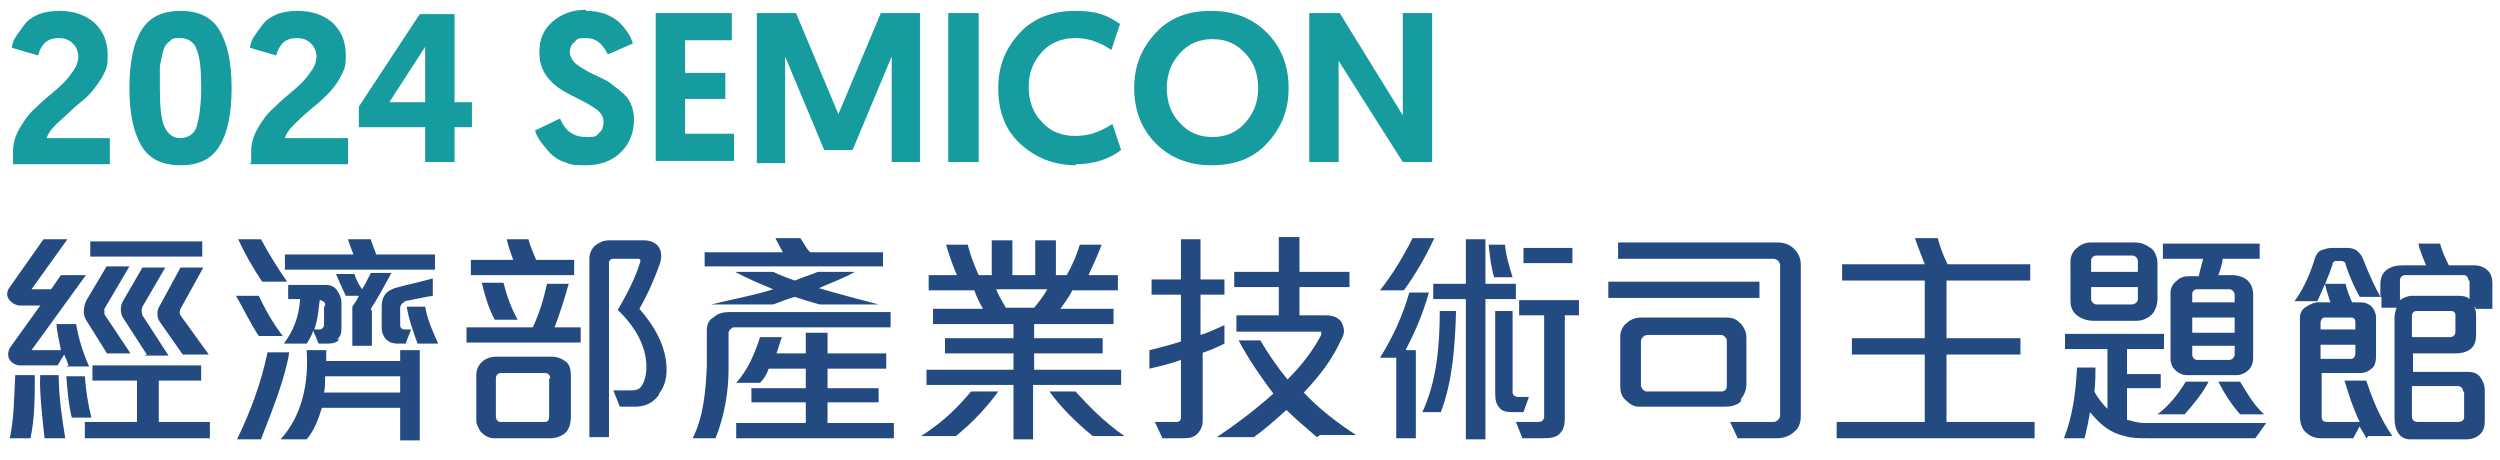
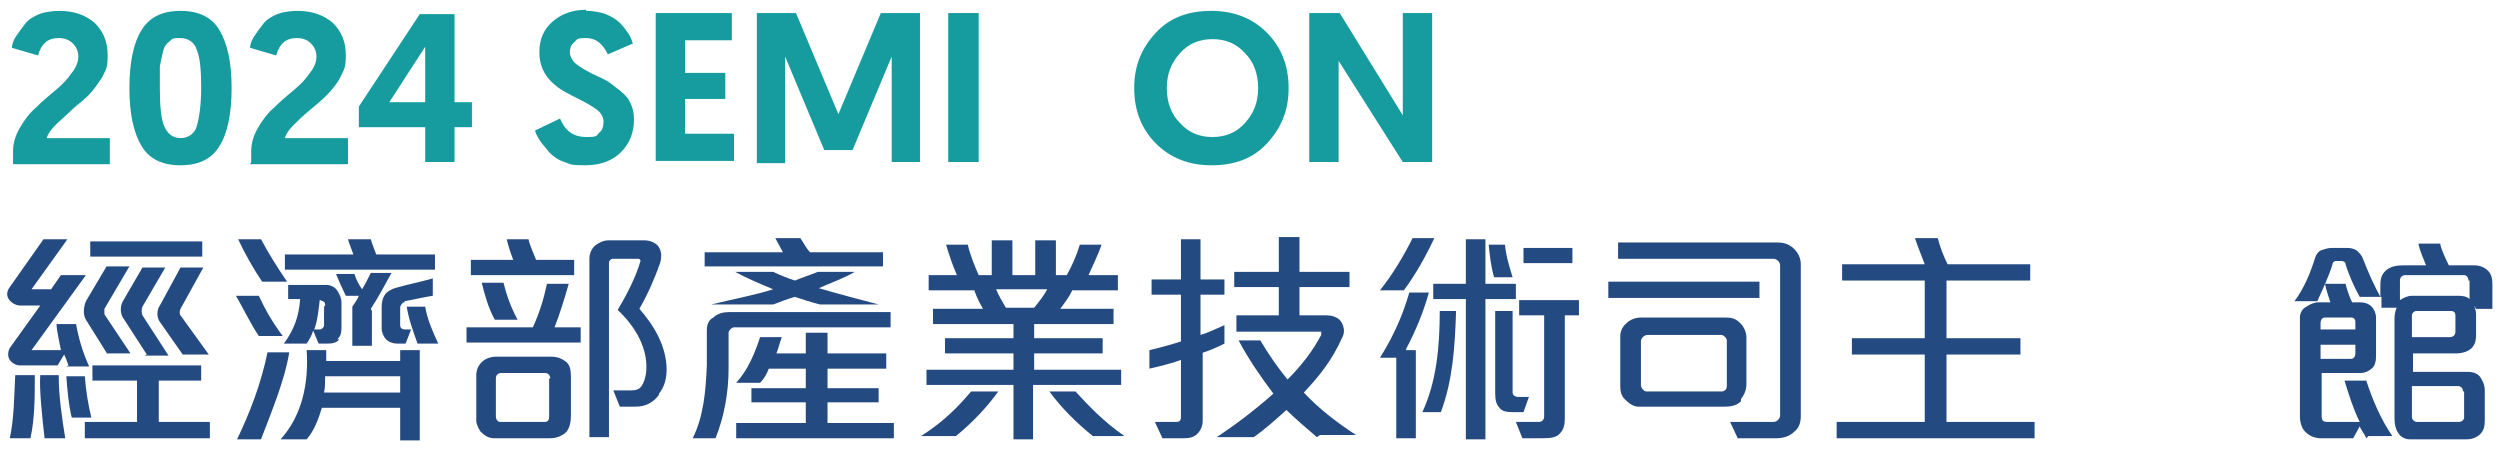
<svg xmlns="http://www.w3.org/2000/svg" version="1.1" viewBox="0 0 229.9 42.3">
  <defs>
    <style>
      .cls-1 {
        fill: #169c9f;
      }

      .cls-2 {
        fill: #244a82;
      }
    </style>
  </defs>
  <g>
    <g id="_圖層_1" data-name="圖層_1">
      <g>
        <path class="cls-1" d="M1.2,14.9v-1c0-.7.2-1.4.6-2.1s.9-1.4,1.5-1.9c.6-.6,1.2-1.1,1.8-1.6s1.1-1,1.5-1.6c.4-.5.6-1,.6-1.5s-.2-.9-.5-1.2-.7-.5-1.3-.5c-1,0-1.6.5-1.9,1.6l-2.4-.7c0-.4.2-.8.4-1.1s.5-.7.8-1.1c.3-.4.8-.7,1.3-.9s1.2-.3,1.9-.3c1.3,0,2.4.4,3.2,1.1.8.8,1.2,1.7,1.2,3s-.2,1.3-.5,2c-.4.6-.8,1.2-1.3,1.7s-1.1.9-1.6,1.4-1,.9-1.4,1.3-.7.8-.8,1.2h5.8v2.4H1.2Z" />
        <path class="cls-1" d="M20.2,2.8c.7,1.2,1.1,2.9,1.1,5.3s-.4,4.2-1.1,5.3c-.7,1.2-1.9,1.8-3.6,1.8s-2.9-.6-3.6-1.8-1.1-2.9-1.1-5.3.4-4.2,1.1-5.3c.7-1.2,1.9-1.8,3.6-1.8s2.9.6,3.6,1.8ZM14.7,8.1c0,1.6.1,2.8.4,3.5s.8,1.1,1.5,1.1,1.3-.4,1.5-1.1c.2-.7.4-1.9.4-3.5s-.1-2.8-.4-3.5c-.2-.7-.8-1.1-1.5-1.1s-.7,0-1,.3c-.3.2-.5.5-.6.9-.1.4-.2.9-.3,1.4,0,.5,0,1.2,0,1.9h0Z" />
        <path class="cls-1" d="M23.1,14.9v-1c0-.7.2-1.4.6-2.1s.9-1.4,1.5-1.9c.6-.6,1.2-1.1,1.8-1.6s1.1-1,1.5-1.6c.4-.5.6-1,.6-1.5s-.2-.9-.5-1.2-.7-.5-1.3-.5c-1,0-1.6.5-1.9,1.6l-2.4-.7c0-.4.2-.8.4-1.1s.5-.7.8-1.1c.3-.4.8-.7,1.3-.9s1.2-.3,1.9-.3c1.3,0,2.4.4,3.2,1.1.8.8,1.2,1.7,1.2,3s-.2,1.3-.5,2c-.3.6-.8,1.2-1.3,1.7s-1,.9-1.6,1.4-1,.9-1.4,1.3-.7.8-.8,1.2h5.8v2.4h-9Z" />
        <path class="cls-1" d="M33,11.8v-2l5.6-8.5h3.2v8.1h1.6v2.3h-1.6v3.2h-2.7v-3.2h-6.1,0ZM35.8,9.4h3.3v-5.1l-3.3,5.1Z" />
        <path class="cls-1" d="M53.9,1c.7,0,1.2.1,1.8.3.5.2,1,.5,1.3.8s.6.7.8,1,.3.6.4.9l-2.3,1c-.5-1-1.1-1.5-2-1.5s-.8.1-1.1.4c-.3.2-.4.6-.4.9s.2.8.6,1.1c.4.3.9.6,1.5.9s1.2.5,1.7.9,1.1.8,1.5,1.3c.4.6.6,1.2.6,2,0,1.2-.4,2.2-1.2,3s-1.9,1.2-3.3,1.2-1.3-.1-1.9-.3c-.6-.2-1-.5-1.4-.9-.3-.4-.6-.7-.8-1s-.4-.6-.5-1l2.3-1.1c.5,1.2,1.3,1.7,2.4,1.7s.9-.1,1.2-.4c.3-.2.4-.6.4-1s-.2-.8-.6-1.1-.9-.6-1.5-.9c-.6-.3-1.2-.6-1.7-.9s-1.1-.8-1.5-1.4-.6-1.3-.6-2.1c0-1.2.4-2.1,1.2-2.8.8-.7,1.8-1.1,3.1-1.1Z" />
        <path class="cls-1" d="M60.3,14.9V1.2h7v2.5h-4.3v3h3.7v2.4h-3.7v3.2h4.5v2.5h-7.2Z" />
        <path class="cls-1" d="M73.2,1.2l3.9,9.3,3.9-9.3h3.6v13.7h-2.6V5.2l-3.6,8.6h-2.6l-3.6-8.6v9.8h-2.6V1.2s3.6,0,3.6,0Z" />
-         <path class="cls-1" d="M87.2,14.9V1.2h2.8v13.7h-2.8Z" />
-         <path class="cls-1" d="M99,15.2c-2.1,0-3.8-.7-5.2-2s-2-3-2-5.1.7-3.7,2-5.1c1.3-1.4,3.1-2,5.1-2s2.9.4,4.1,1.2l-.8,2.4c-1-.7-2.1-1.1-3.3-1.1s-2.3.4-3.1,1.3c-.8.9-1.2,1.9-1.2,3.2s.4,2.4,1.2,3.2c.8.9,1.8,1.3,3.1,1.3s2.3-.4,3.4-1.1l.8,2.4c-1.2.9-2.6,1.3-4.2,1.3Z" />
+         <path class="cls-1" d="M87.2,14.9V1.2h2.8v13.7Z" />
        <path class="cls-1" d="M116.5,13.2c-1.3,1.4-3,2-5.1,2s-3.8-.7-5.1-2-2-3-2-5.1.7-3.7,2-5.1c1.3-1.4,3-2,5.1-2s3.8.7,5.1,2c1.3,1.3,2,3,2,5.1s-.7,3.7-2,5.1ZM114.5,4.9c-.8-.9-1.8-1.3-3-1.3s-2.2.4-3,1.3-1.2,1.9-1.2,3.2.4,2.4,1.2,3.2c.8.9,1.8,1.3,3,1.3s2.2-.4,3-1.3,1.2-1.9,1.2-3.2-.4-2.4-1.2-3.2Z" />
        <path class="cls-1" d="M129,14.9l-5.9-9.3v9.3h-2.7V1.2h2.8l5.8,9.4V1.2h2.7v13.7h-2.7,0Z" />
      </g>
      <g>
        <path class="cls-2" d="M6.3,33.6c-.1-.3-.3-.8-.4-1l-.6,1H1.8c-.3,0-.7-.2-.9-.5-.2-.3-.2-.7,0-1.1l2.8-3.9h-1.8c-.5,0-.9-.3-1.1-.6-.2-.3-.2-.7.1-1.1l3.1-4.4h2.2l-3.3,4.6h1.8l.9-1.3h2.3l-5,6.9h2.7c-.1-.6-.4-1.8-.4-2.4h1.8c.2,1.2.6,2.6,1.2,3.9h-2.1ZM2.7,40.3H.9c.4-1.8.4-3.9.5-5.8h1.8c0,2,0,4-.4,5.8ZM4.1,40.3c-.2-1.7-.5-4.5-.4-5.8h1.7c0,2,.3,3.9.6,5.8h-1.9ZM6.6,38.4c-.3-1.2-.4-2.5-.5-3.8h1.7c.1,1.3.3,2.6.6,3.8h-1.7ZM9.9,32.6l-2-3.2c-.3-.5-.2-1.2,0-1.7l1.9-3.2h2.1l-2.3,3.9c0,.1,0,.4,0,.5l2.4,3.6h-2.2ZM7.8,40.3v-1.5h4.8v-3.8h-4.1v-1.4h10v1.4h-3.9v3.8h4.7v1.5H7.8ZM8.3,23.6v-1.4h10.3v1.4h-10.3ZM13.5,32.6l-2.2-3.4c-.2-.3-.3-1,0-1.5l1.8-3.1h2.1l-2.1,3.6c-.1.3-.1.5,0,.8l2.4,3.7h-2.2ZM16.8,32.6l-2.1-3c-.3-.4-.3-1.1,0-1.5l1.9-3.5h2.1l-2.1,3.8c-.1.2-.1.5,0,.6l2.6,3.6h-2.3Z" />
        <path class="cls-2" d="M23.8,30.9c-.8-1.2-1.4-2.5-2.1-3.7h2.1c.6,1.3,1.3,2.5,2.2,3.7h-2.2ZM24,40.4h-2.2c1.2-2.5,2.2-5.1,2.8-8h2c-.4,2.5-1.6,5.4-2.6,8ZM24.1,25.9c-.8-1.2-1.6-2.6-2.2-3.9h2.1c.7,1.3,1.5,2.6,2.4,3.9h-2.2ZM36.8,40.4v-2.9h-7.2c-.3,1-.7,2.1-1.4,2.9h-2.4c2-2.2,2.6-5.2,2.4-8.2h1.8v1h6.8v-1h1.8v8.3h-1.8ZM31.2,31.2c-.2.3-.6.4-1.1.4h-.8l-.5-1.2c-.1.4-.4.9-.6,1.2h-2.1c.9-1.2,1.4-2.5,1.5-4.1h-1.1v-1.3h3.5c.4,0,.8.2,1,.5.2.3.4.7.4,1.1v2.4c0,.4-.1.8-.4,1ZM26.2,24.8v-1.4h6.3c-.1-.3-.4-1-.5-1.4h2.1c.1.4.4,1.1.5,1.4h5.4v1.4h-13.8ZM29.9,28.1c0-.2,0-.3-.2-.4,0,0-.2-.1-.3-.1-.1.9-.2,1.9-.5,2.7h.5c.2,0,.4-.2.4-.4v-1.7ZM36.8,34.6h-6.9c0,.4,0,1.1-.1,1.5h7v-1.5ZM34.2,28.6v3.2h-1.8v-3.6c.2-.3.5-.7.6-1h-1.2c-.3-.6-.6-1.3-.9-2h1.7c.1.4.4,1,.7,1.4.2-.3.6-1.1.8-1.5h1.9c-.6,1.1-1.3,2.4-1.9,3.3ZM37.2,27.8c-.2,0-.4.3-.4.5v1.6c0,.3.2.4.5.4h.5l-.5,1.3h-.7c-.4,0-.8-.1-1.1-.4-.2-.2-.4-.6-.4-1v-2c0-.5.1-.8.3-1.1.2-.3.6-.5.9-.6,1-.3,2.5-.6,3.5-.9v1.6c-.7.1-2,.4-2.6.5ZM38.4,31.6c-.4-1.1-.8-2.2-1-3.4h1.7c.2,1.2.7,2.3,1.2,3.4h-1.9Z" />
        <path class="cls-2" d="M42.9,31.5v-1.4h6.1c.6-1.3,1-2.6,1.3-4h2c-.4,1.4-.8,2.7-1.3,4h2.4v1.4h-10.5ZM43.3,25.3v-1.4h3.9c-.2-.5-.5-1.4-.6-1.9h2c.1.5.5,1.4.7,1.9h3.5v1.4h-9.5ZM52.1,39.7c-.3.3-.8.6-1.5.6h-5.2c-.5,0-.9-.3-1.2-.6-.2-.3-.4-.7-.4-1v-4.2c0-.5.2-.9.5-1.2.3-.3.8-.5,1.3-.5h5.1c.6,0,1,.2,1.4.5.3.3.4.7.4,1.3v3.7c0,.5-.1,1-.4,1.4ZM45.5,29.4c-.6-1.1-.9-2.2-1.2-3.4h2c.3,1.2.7,2.3,1.3,3.4h-2.1ZM50.6,34.8c0-.3-.2-.5-.5-.5h-4c-.3,0-.5.2-.5.5v3.5c0,.3.2.5.4.5h4.1c.3,0,.4-.2.4-.5v-3.5ZM60.6,36.3c-.5.7-1.2,1.1-2.2,1.1h-1.4l-.6-1.5h1.6c.5,0,.8-.1,1-.4s.3-.6.4-1.1c.3-2.3-1-4.4-2.6-5.9.9-1.5,1.7-3.1,2.1-4.5,0,0,0-.2-.2-.2h-2.4c-.1,0-.3.2-.3.3v16.1h-1.8v-16.4c0-.5.2-.9.5-1.2.4-.3.8-.5,1.3-.5h3.2c.6,0,1,.2,1.3.5.3.4.4.9.2,1.6-.5,1.4-1.1,2.8-1.9,4.2,1.4,1.6,2.5,3.5,2.5,5.6,0,.8-.2,1.6-.7,2.2Z" />
        <path class="cls-2" d="M67.5,30.1c-.2,0-.5.3-.5.5v3.3c0,2.2-.4,4.4-1.2,6.4h-2.1c1-2,1.2-4.3,1.3-6.7v-3.2c0-.6.2-1,.6-1.2.4-.4,1-.5,1.4-.5h14.9v1.4h-14.5ZM64.8,24.5v-1.3h7.2c-.2-.4-.5-.9-.7-1.3h2.3c.3.4.5.9.9,1.3h6.7v1.3h-16.4ZM75.4,28c-.8-.2-1.7-.5-2.3-.7-.4.1-1.5.5-2,.7h-5.7c1.6-.4,4.2-.9,5.7-1.4-1.2-.5-2.4-1-3.5-1.6h3.5c.6.3,1.4.6,2,.8.7-.3,1.4-.5,2.1-.8h3.4c-1,.6-2.2,1-3.3,1.5,1.7.5,3.6,1,5.5,1.5h-5.3ZM67.7,40.3v-1.4h6.4v-1.9h-5v-1.3h5v-1.8h-3.4c-.2.5-.4.9-.8,1.3h-2.2c1.1-1.2,1.7-2.7,2.2-4.2h2c-.2.5-.3,1-.5,1.5h2.7v-1.9h2v1.9h5.4v1.4h-5.4v1.8h4.7v1.3h-4.7v1.9h6.1v1.4h-14.5Z" />
        <path class="cls-2" d="M87.8,40.1h-3.1c2.2-1.4,3.5-2.8,4.6-4.1h2.5c-1,1.4-2.4,2.9-3.9,4.1ZM95,35.4v5h-1.8v-5h-8v-1.4h8v-1.5h-6.3v-1.4h6.3v-1.3h-7.4v-1.4h4.6c-.3-.5-.6-1.1-.8-1.7h-4.2v-1.4h2.6c-.4-.9-.7-1.8-1-2.8h2c.2.9.6,1.9,1,2.8h1.2v-3.2h1.9v3.2h2.1v-3.2h1.9v3.2h1c.5-.9.9-1.8,1.2-2.8h2c-.3.9-.9,2.1-1.2,2.8h2.7v1.4h-4.2c-.2.5-.8,1.3-1.1,1.7h4.9v1.4h-7.3v1.3h6.3v1.4h-6.3v1.5h8v1.4h-8ZM91.6,26.6c.2.5.6,1.2.9,1.7h2.6c.4-.5.9-1.1,1.2-1.7h-4.7ZM100.5,40.1c-1.5-1.2-2.9-2.6-4-4.1h2.4c1.2,1.3,2.5,2.7,4.5,4.1h-2.9Z" />
        <path class="cls-2" d="M110.6,32.4v6.3c0,.5-.2.9-.5,1.2-.3.3-.7.4-1.2.4h-2l-.7-1.5h2c.3,0,.4-.2.4-.4v-5.3c-.8.3-2,.6-2.9.8v-1.7c.9-.2,2.3-.6,2.9-.8v-4.3h-2.7v-1.4h2.7v-3.7h1.8v3.7h2.2v1.4h-2.2v3.7c.7-.2,1.5-.6,2.2-.9v1.7c-.6.3-1.5.7-2.2.9ZM121.1,40.2c-.9-.8-1.9-1.6-2.8-2.5-1,.9-2,1.8-3,2.5h-3.4c1.8-1.2,3.5-2.5,5.2-4-1.2-1.6-2.3-3.2-3.2-4.9h2c.7,1.2,1.6,2.5,2.5,3.6,1.3-1.3,2.3-2.6,3.1-4.1,0-.1,0-.3,0-.3h-7.8v-1.5h3.9v-2.6h-4.1v-1.4h4.1v-3.2h1.9v3.2h4.6v1.4h-4.6v2.6h2.5c.7,0,1.2.3,1.4.7.2.4.3.9,0,1.4-.9,2-2,3.4-3.5,5,1.4,1.5,3.1,2.8,4.8,3.9h-3.3Z" />
        <path class="cls-2" d="M129.3,32.2h.9v8.1h-1.8v-7.4h-1.5c1.2-1.9,2.1-3.9,2.7-6h1.8c-.5,1.8-1.2,3.5-2.1,5.2ZM129.1,26.7h-2.2c1.2-1.5,2.2-3.2,3-4.8h2c-.8,1.7-1.7,3.3-2.8,4.8ZM132.6,37.9h-1.8c1.3-2.8,1.6-6,1.6-9.3h1.5c-.1,3.2-.3,6.4-1.4,9.3ZM136.6,27.5v12.9h-1.8v-12.9h-3v-1.4h3v-4.1h1.8v4.1h2.8v1.4h-2.8ZM137.4,25.5c-.3-1-.4-2-.5-3h1.5c.1,1.1.4,2,.7,3h-1.7ZM140.1,37.9h-1c-.6,0-1-.1-1.2-.4-.3-.3-.4-.7-.4-1.3v-7.6h1.6v7.5c0,.2.2.4.5.4h1l-.5,1.4ZM143.9,29v9.5c0,.5-.1,1-.4,1.3-.3.4-.8.5-1.6.5h-1.9l-.6-1.5h2.1c.3,0,.5-.2.5-.5v-9.3h-2.3v-1.4h5.5v1.4h-1.3ZM140.1,24.2v-1.4h4.5v1.4h-4.5Z" />
        <path class="cls-2" d="M147.9,27.4v-1.5h13.9v1.5h-13.9ZM165,39.7c-.4.4-1,.6-1.6.6h-3.6l-.7-1.5h4c.3,0,.6-.3.6-.6v-13.8c0-.3-.3-.6-.6-.6h-14.3v-1.5h14.7c.6,0,1.1.2,1.5.6.4.4.6.9.6,1.4v14c0,.6-.2,1.1-.6,1.4ZM160.1,36.9c-.4.4-.9.5-1.6.5h-7.8c-.5,0-.9-.3-1.3-.7-.3-.3-.4-.7-.4-1.2v-4.6c0-.4.2-.9.6-1.2.3-.3.8-.5,1.3-.5h7.8c.5,0,.9.1,1.2.4.4.3.7.9.7,1.4v4.3c0,.6-.2,1-.5,1.4ZM158.8,31.3c0-.2-.3-.5-.5-.5h-6.8c-.3,0-.6.3-.6.6v4c0,.3.3.6.5.6h6.9c.3,0,.5-.2.5-.5v-4.2Z" />
        <path class="cls-2" d="M168.9,40.3v-1.5h8.1v-6.2h-6.7v-1.5h6.7v-5.3h-7.6v-1.5h7.6c-.3-.8-.6-1.5-.9-2.4h2.1c.2.8.5,1.6.9,2.4h7.6v1.5h-7.7v5.3h6.8v1.5h-6.8v6.2h8.1v1.5h-18.3Z" />
-         <path class="cls-2" d="M207.4,40.3h-9.9c-.8,0-1.5,0-2.1-.2-1.4-.3-2.3-1.1-3.2-2.2-.1.6-.3,1.6-.5,2.4h-1.9c.8-2,1.1-4.3,1.2-6.5h1.7c0,.5,0,1.4-.1,2.2.3.6.8,1.2,1.2,1.6v-5.5h-3.9v-1.4h9.1v1.4h-3.4v2.3h3.1v1.3h-3.1v2.9c.4.1,1,.3,1.6.3h11.2l-1,1.4ZM197.9,28.9c-.3.3-.8.6-1.4.6h-4c-.6,0-1.1-.2-1.5-.5-.4-.3-.6-.8-.6-1.3v-3.7c0-.4.2-.9.6-1.2.3-.3.8-.5,1.2-.5h4.2c.6,0,1.1.3,1.5.6.3.3.5.8.5,1.3v3.3c0,.5-.2,1.1-.5,1.4ZM196.6,24c0-.2-.2-.5-.5-.5h-3.3c-.3,0-.5.2-.5.5v1h4.3v-1ZM196.6,26.4h-4.3v1.1c0,.3.3.5.5.5h3.2c.3,0,.6-.2.6-.5v-1.1ZM200.8,38.1h-2.4c1.1-.8,2-2,2.6-3h2.1c-.5,1-1.4,2.1-2.2,3ZM204.4,23.7c0,.4-.2,1.1-.4,1.6h1.3c.5,0,1.1.2,1.4.5.3.3.5.7.5,1.3v5.8c0,.4-.1.8-.4,1.1-.3.3-.7.5-1.2.5h-4.5c-.4,0-.8-.2-1.1-.5-.3-.3-.4-.7-.4-1v-6.1c0-.4.2-.8.6-1.1.3-.3.7-.4,1.1-.4h.9c.1-.5.3-1.2.4-1.6h-3.7v-1.4h8.9v1.4h-3.4ZM205.5,27.1c0-.2-.2-.5-.5-.5h-3c-.2,0-.4.2-.4.4v.8h3.9v-.8ZM205.5,29.2h-3.9v1.4h3.9v-1.4ZM205.5,31.8h-3.9v.8c0,.3.2.5.5.5h2.9c.3,0,.5-.3.5-.5v-.8ZM206,38.1c-.8-.9-1.5-2-2-3h2c.5.8,1.2,2.1,2.2,3h-2.2Z" />
        <path class="cls-2" d="M227.5,28.1c.1.2.2.5.2.8v1.9c0,.5-.1.9-.4,1.2-.3.3-.8.5-1.5.5h-3.9v1.7h5.1c.5,0,.9.2,1.1.5.2.3.4.7.4,1.2v2.8c0,.5-.1.9-.4,1.2s-.7.5-1.3.5h-5.2c-.4,0-.8-.2-1-.5-.3-.4-.4-.9-.4-1.4v-9.3c0-.3.1-.7.2-.9h-1.4v-1h-2c-.5-.9-1-2-1.3-3,0-.2-.2-.3-.4-.3h-.5c-.1,0-.3.1-.3.3-.3,1-.9,2.3-1.4,3.4h-2.1c.9-1.2,1.5-2.7,1.9-4,.1-.3.3-.6.6-.7.3-.1.6-.2.9-.2h1.5c.3,0,.7.1.9.3.2.2.4.4.5.7.5,1.3,1.1,2.6,1.6,3.5v-1.1c0-.7.2-1.1.6-1.4.4-.3.9-.4,1.5-.4h2.1c-.2-.5-.6-1.4-.7-2h2c.1.6.6,1.6.8,2h2.3c.6,0,1,.2,1.3.5.3.3.4.7.4,1.2v2.3h-1.5ZM217.6,40.3c-.1-.3-.5-.8-.6-1.1l-.6,1.1h-3c-.5,0-1-.2-1.3-.5-.4-.3-.6-.9-.6-1.5v-9.1c0-.4.2-.8.6-1,.3-.2.7-.4,1.1-.4h1.1c-.1-.3-.4-1.2-.5-1.7h1.9c.1.5.4,1.3.6,1.7h.7c.4,0,.8.1,1.1.4.2.2.4.6.4,1v3.6c0,.4-.1.8-.3,1-.3.3-.7.5-1.1.5h-3.6v4c0,.4.2.5.5.5h3c-.6-1.2-1-2.5-1.4-3.8h2c.6,1.8,1.3,3.5,2.4,5.1h-2.2ZM216.6,29.6c0-.2-.1-.4-.4-.4h-2.4c-.3,0-.4.3-.4.5v.6h3.2v-.7ZM216.6,31.7h-3.2v1.3h2.8c.3,0,.4-.3.4-.5v-.8ZM227,25.8c0-.3-.2-.5-.4-.5h-5.4c-.3,0-.5.2-.5.5v1.8c.3-.2.7-.4,1.1-.4h4.1c.4,0,.9,0,1.2.3v-1.7ZM225.8,29c0-.2-.1-.4-.4-.4h-3.2c-.2,0-.4.2-.4.4v2h3.5c.3,0,.5-.2.5-.5v-1.5ZM226.5,36c0-.3-.2-.5-.5-.5h-4.2v2.8c0,.3.2.5.5.5h3.8c.3,0,.5-.2.5-.4v-2.4Z" />
      </g>
    </g>
  </g>
</svg>